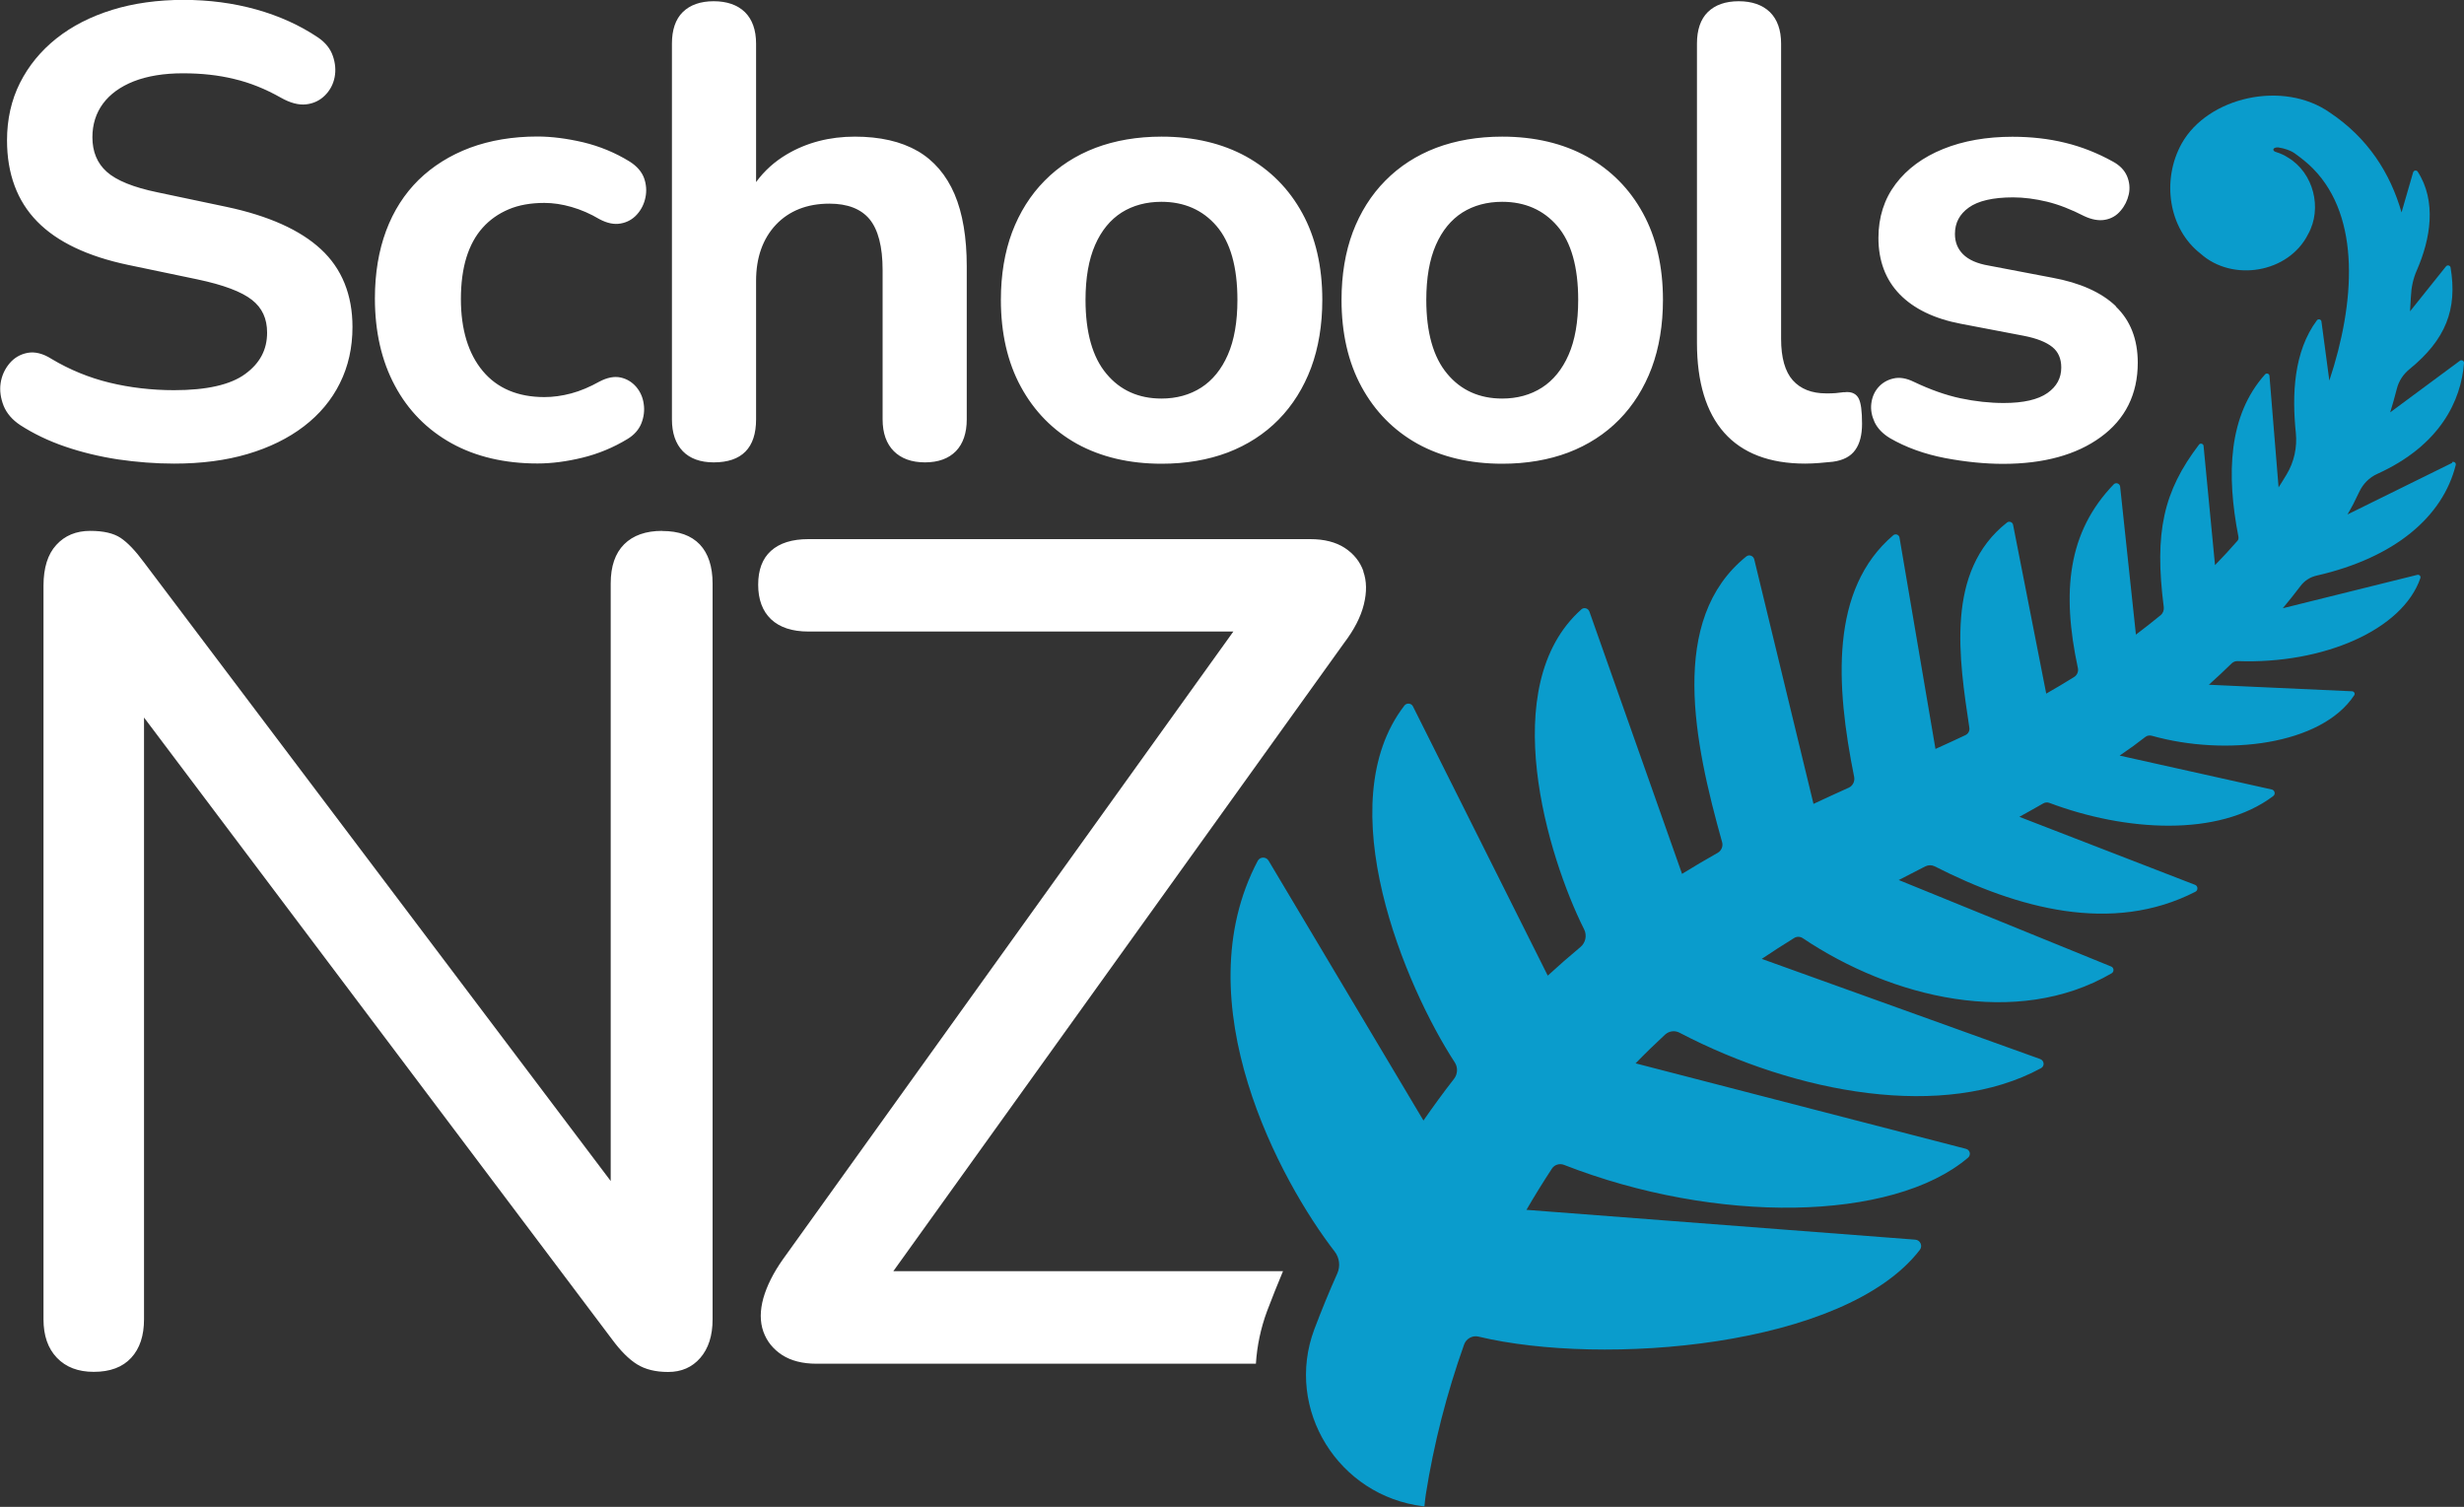
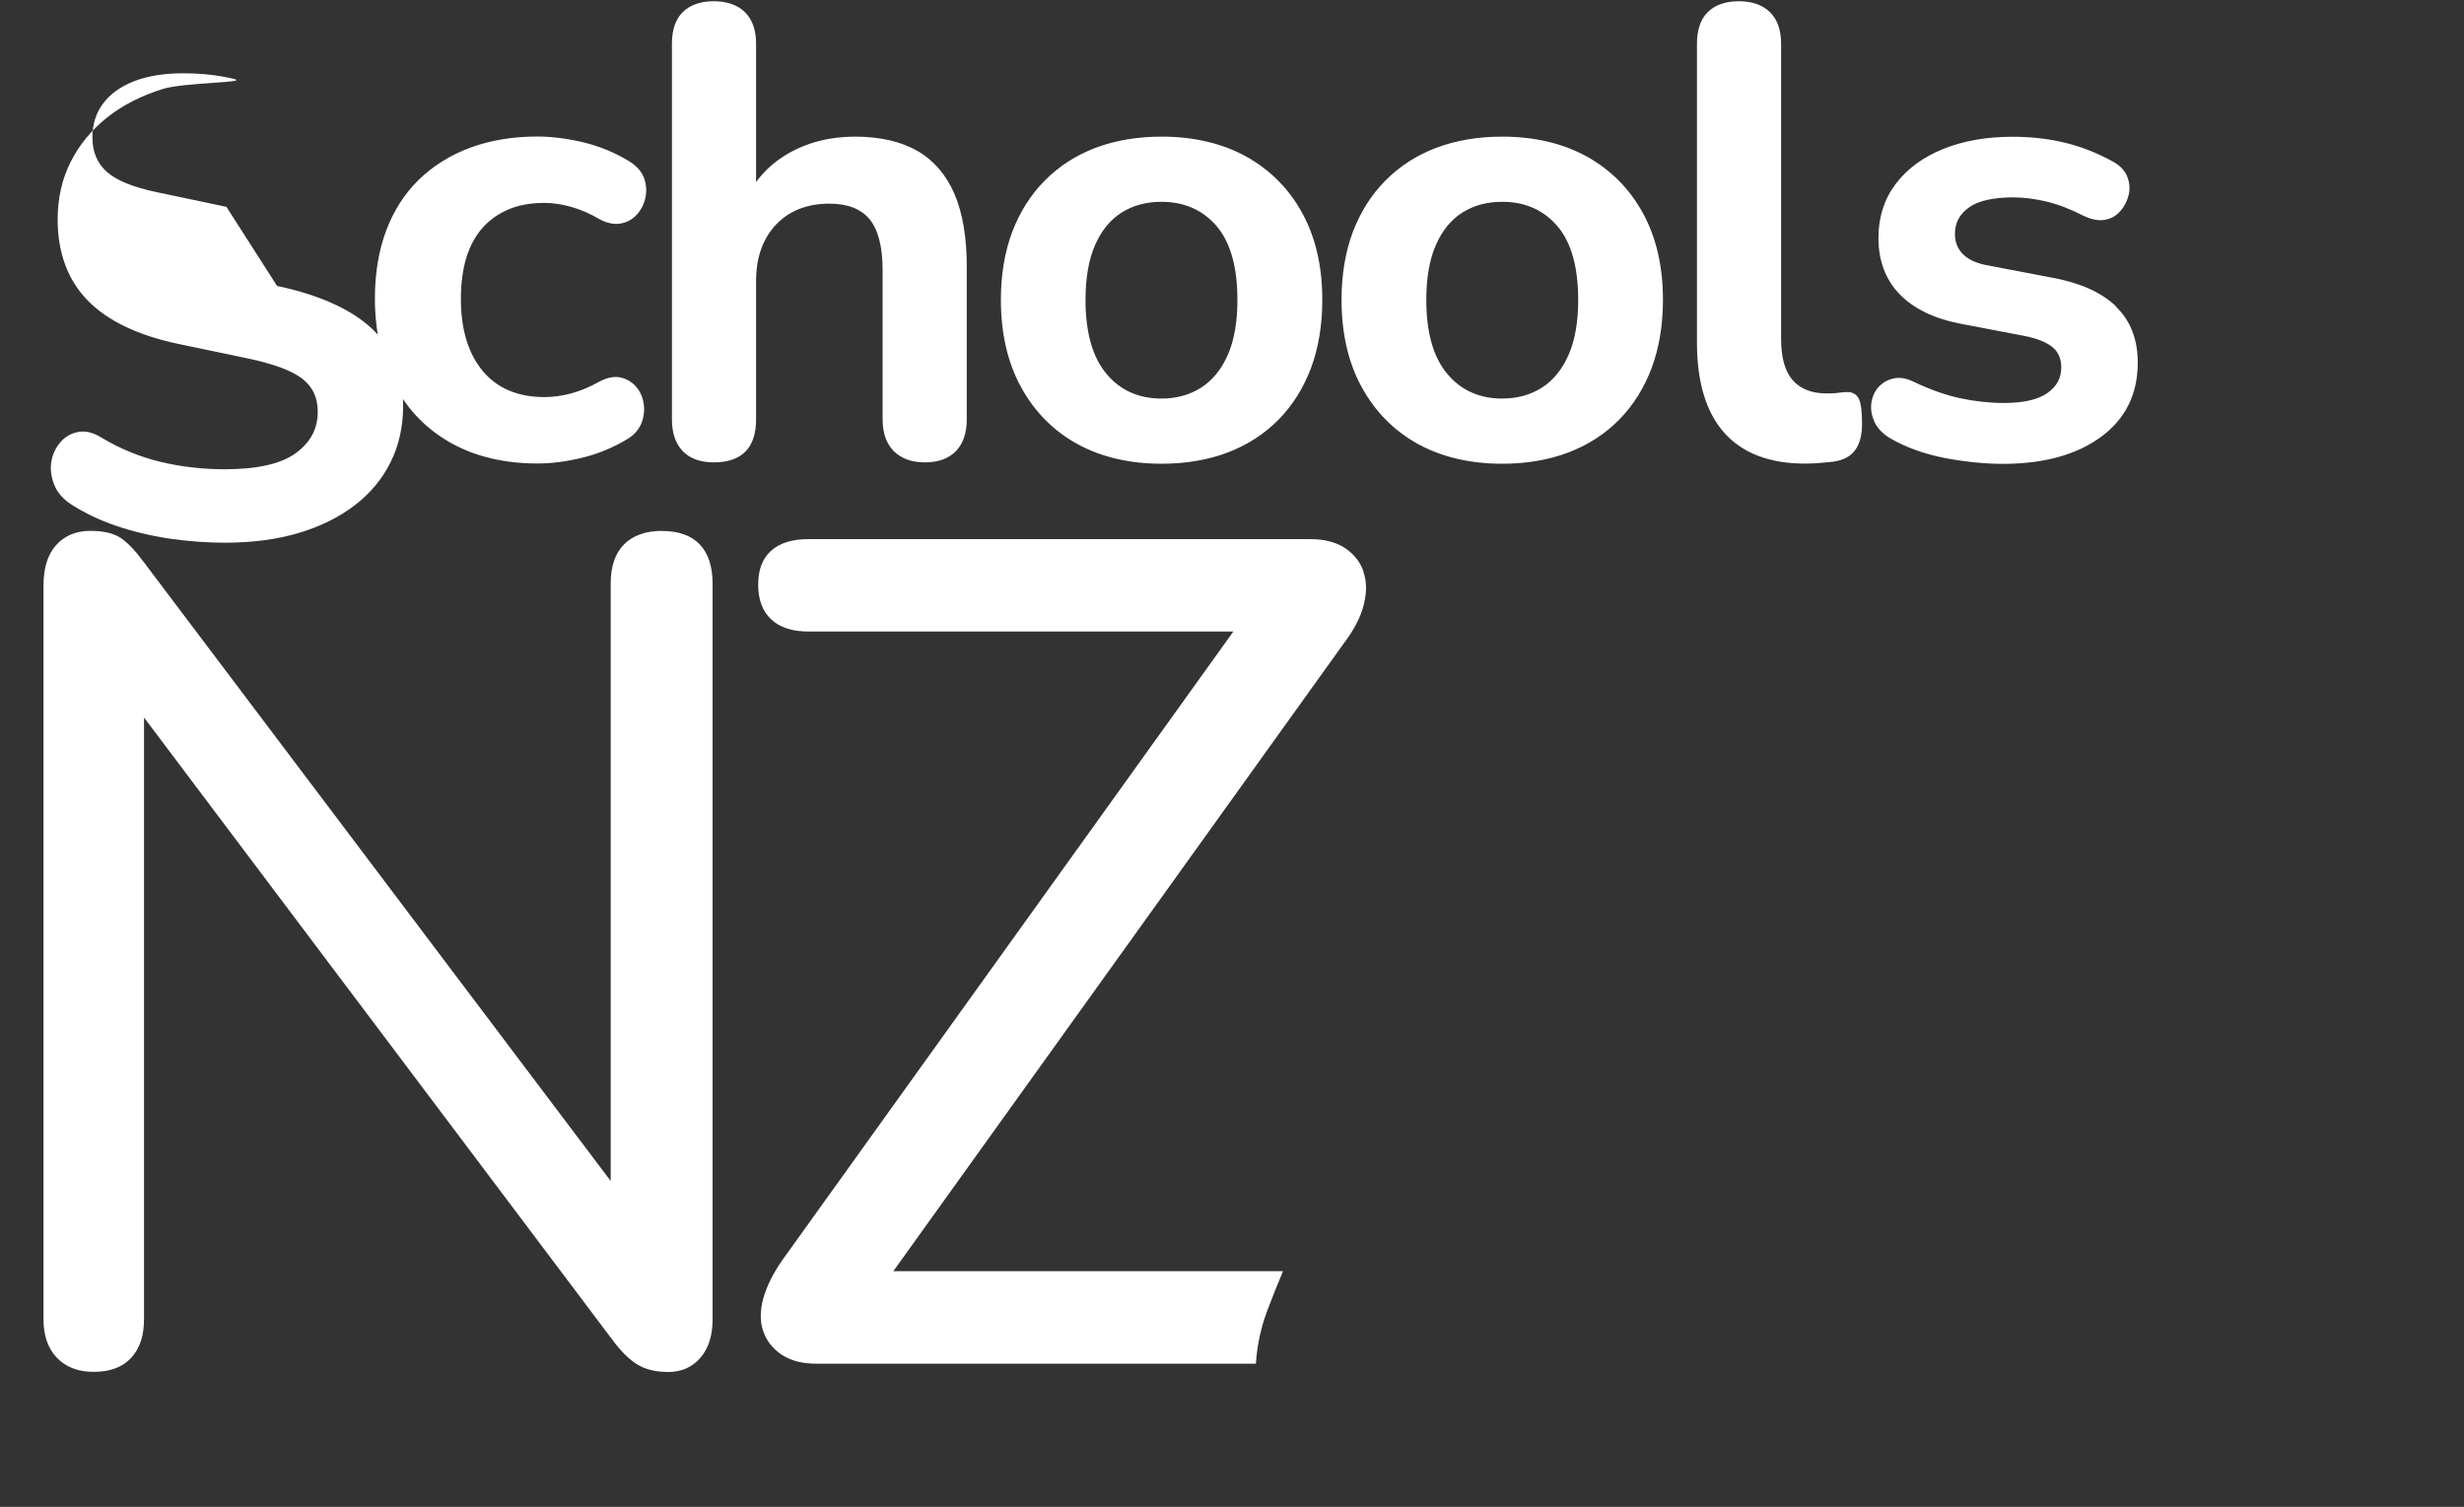
<svg xmlns="http://www.w3.org/2000/svg" id="Layer_1" data-name="Layer 1" viewBox="0 0 200 122.31">
  <rect x="0" y="0" width="200" height="122.31" fill="#333333" stroke="none" />
  <defs>
    <style>
      .cls-1 {
        fill: #0a9ccc;
      }

      .cls-1, .cls-2 {
        stroke-width: 0px;
      }

      .cls-2 {
        fill: #fff;
      }
    </style>
  </defs>
  <g>
    <path class="cls-2" d="M53.75,43.09c-1.33,0-2.36.36-3.09,1.09-.73.73-1.09,1.79-1.09,3.18v48.5L11.69,45.65c-.7-.95-1.33-1.61-1.9-1.99-.57-.38-1.39-.57-2.47-.57-1.14,0-2.06.38-2.75,1.14-.7.76-1.04,1.87-1.04,3.32v59.53c0,1.33.36,2.37,1.09,3.13.73.76,1.72,1.14,2.99,1.14,1.33,0,2.34-.38,3.04-1.14.7-.76,1.04-1.8,1.04-3.13v-48.84l37.98,50.46c.7.95,1.38,1.63,2.04,2.04s1.5.62,2.52.62c1.08,0,1.95-.38,2.61-1.14.66-.76,1-1.8,1-3.13v-59.72c0-1.39-.35-2.45-1.04-3.18-.7-.73-1.71-1.09-3.04-1.09ZM110.67,46.37c-.28-.79-.79-1.42-1.52-1.9-.73-.47-1.66-.71-2.8-.71h-40.73c-1.33,0-2.34.32-3.04.95-.7.63-1.04,1.55-1.04,2.75s.35,2.14,1.04,2.8c.7.66,1.71,1,3.04,1h34.49l-36.58,50.98c-.76,1.08-1.28,2.12-1.57,3.13-.28,1.01-.28,1.92,0,2.71.28.79.79,1.42,1.52,1.9.73.47,1.66.71,2.8.71h35.66c.09-1.44.39-2.88.91-4.28.41-1.08.84-2.16,1.29-3.23h-31.63l36.58-50.98c.82-1.08,1.36-2.12,1.61-3.13.25-1.01.24-1.91-.05-2.71Z" />
-     <path class="cls-2" d="M18.38,16.79l-5.6-1.18c-1.94-.4-3.33-.96-4.12-1.67-.77-.69-1.16-1.63-1.16-2.8,0-1.04.29-1.96.86-2.73.57-.77,1.41-1.38,2.5-1.81,1.1-.43,2.44-.65,3.98-.65s2.88.15,4.16.46c1.28.3,2.55.81,3.8,1.52.76.43,1.45.61,2.05.54.61-.07,1.12-.32,1.53-.73.4-.4.67-.9.78-1.47.11-.56.06-1.14-.14-1.72-.2-.59-.6-1.09-1.18-1.49-1.48-1-3.18-1.77-5.04-2.29-1.86-.52-3.84-.78-5.91-.78s-4.04.27-5.78.81c-1.75.54-3.27,1.32-4.53,2.32-1.27,1.01-2.26,2.22-2.96,3.61-.7,1.39-1.05,2.96-1.05,4.66,0,2.71.82,4.93,2.45,6.59,1.61,1.65,4.09,2.83,7.37,3.52l5.65,1.18c2.08.44,3.56.99,4.41,1.66.83.65,1.23,1.52,1.23,2.66,0,1.38-.58,2.48-1.77,3.35-1.19.88-3.14,1.32-5.78,1.32-1.82,0-3.59-.21-5.24-.61-1.65-.4-3.24-1.05-4.71-1.93-.69-.44-1.35-.6-1.94-.49-.59.11-1.09.4-1.48.87-.38.46-.62.99-.71,1.59-.09.6,0,1.21.24,1.83.25.62.71,1.15,1.36,1.58,1.07.69,2.29,1.28,3.64,1.74,1.34.46,2.79.81,4.3,1.04,1.51.22,3.04.34,4.55.34,2.2,0,4.2-.26,5.96-.78,1.76-.52,3.29-1.27,4.56-2.24,1.27-.97,2.26-2.15,2.93-3.51.68-1.36,1.02-2.89,1.02-4.56,0-2.61-.86-4.74-2.56-6.31-1.68-1.56-4.26-2.72-7.67-3.44ZM51.12,13.12c-1.18-.73-2.45-1.25-3.78-1.57-1.33-.31-2.58-.47-3.72-.47-2,0-3.84.31-5.46.91-1.63.61-3.03,1.49-4.18,2.61-1.15,1.13-2.04,2.52-2.64,4.13-.6,1.61-.91,3.45-.91,5.49,0,2.69.54,5.07,1.62,7.08,1.07,2.01,2.62,3.58,4.6,4.68,1.97,1.09,4.32,1.64,6.98,1.64,1.14,0,2.37-.16,3.64-.47,1.28-.31,2.51-.82,3.65-1.51.55-.33.93-.76,1.14-1.28.2-.51.27-1.04.19-1.57-.07-.53-.28-1-.61-1.39-.34-.39-.76-.65-1.27-.76-.51-.11-1.08,0-1.71.33-.77.43-1.54.76-2.29.96-.75.2-1.48.3-2.18.3-2.15,0-3.83-.71-5-2.11-1.18-1.41-1.78-3.38-1.78-5.85,0-1.27.15-2.41.45-3.38.3-.96.74-1.77,1.32-2.41.57-.64,1.28-1.14,2.11-1.49.82-.35,1.8-.52,2.9-.52.7,0,1.44.11,2.2.33.77.22,1.53.55,2.27.99.62.33,1.2.45,1.72.35.52-.09.97-.34,1.32-.73.35-.39.58-.85.69-1.38.11-.53.07-1.06-.11-1.57-.19-.52-.58-.97-1.16-1.34ZM74.46,12.25c-1.33-.77-3.04-1.16-5.08-1.16s-3.9.48-5.52,1.44c-.98.58-1.82,1.33-2.49,2.25V3.54c0-1.11-.31-1.97-.91-2.56-.6-.58-1.45-.88-2.53-.88s-1.92.3-2.51.88c-.59.58-.88,1.45-.88,2.56v30.5c0,1.11.3,1.98.88,2.58.58.6,1.43.91,2.51.91,2.28,0,3.44-1.17,3.44-3.49v-11.24c0-1.89.54-3.42,1.61-4.56,1.07-1.13,2.53-1.71,4.34-1.71,1.47,0,2.56.42,3.26,1.26.7.85,1.06,2.24,1.06,4.13v12.12c0,1.11.31,1.98.91,2.58.6.6,1.45.91,2.53.91s1.92-.31,2.51-.91c.58-.6.88-1.47.88-2.58v-12.42c0-2.34-.33-4.31-.99-5.86-.67-1.56-1.68-2.74-3.01-3.51ZM101.16,12.71c-1.94-1.07-4.25-1.62-6.88-1.62-1.97,0-3.77.31-5.36.91-1.6.61-2.98,1.5-4.13,2.67-1.15,1.16-2.03,2.57-2.64,4.18-.6,1.61-.91,3.45-.91,5.49,0,2.69.54,5.07,1.62,7.05,1.08,1.99,2.61,3.55,4.55,4.63,1.94,1.07,4.25,1.62,6.88,1.62,1.96,0,3.77-.31,5.36-.91,1.59-.61,2.98-1.5,4.13-2.67,1.14-1.16,2.03-2.58,2.64-4.21.6-1.62.91-3.48.91-5.51,0-2.69-.54-5.06-1.62-7.03-1.08-1.98-2.61-3.52-4.55-4.6ZM99.66,28.8c-.51,1.17-1.24,2.07-2.16,2.66-.92.59-2.01.89-3.23.89-1.84,0-3.35-.67-4.46-2.01-1.13-1.34-1.7-3.36-1.7-6,0-1.78.26-3.28.78-4.46.51-1.17,1.24-2.05,2.15-2.63.92-.58,2.01-.87,3.23-.87,1.85,0,3.35.66,4.47,1.96,1.13,1.31,1.7,3.33,1.7,6,0,1.78-.26,3.28-.78,4.46ZM128.81,12.71c-1.94-1.07-4.25-1.62-6.88-1.62-1.97,0-3.77.31-5.36.91-1.6.61-2.98,1.5-4.13,2.67-1.15,1.16-2.03,2.57-2.64,4.18-.6,1.61-.91,3.45-.91,5.49,0,2.69.54,5.07,1.62,7.05,1.08,1.99,2.61,3.55,4.55,4.63,1.94,1.07,4.25,1.62,6.88,1.62,1.96,0,3.77-.31,5.36-.91,1.59-.61,2.98-1.5,4.13-2.67,1.14-1.16,2.03-2.58,2.64-4.21.6-1.62.91-3.48.91-5.51,0-2.69-.54-5.06-1.62-7.03-1.08-1.98-2.61-3.52-4.55-4.6ZM127.32,28.8c-.51,1.17-1.24,2.07-2.16,2.66-.92.59-2.01.89-3.23.89-1.84,0-3.35-.67-4.46-2.01-1.13-1.34-1.7-3.36-1.7-6,0-1.78.26-3.28.78-4.46.51-1.17,1.24-2.05,2.15-2.63.92-.58,2.01-.87,3.23-.87,1.85,0,3.35.66,4.47,1.96,1.13,1.31,1.7,3.33,1.7,6,0,1.78-.26,3.28-.78,4.46ZM149.68,31.83c-.23.03-.47.06-.7.08-.24.02-.49.02-.76.02-1.17,0-2.07-.36-2.7-1.06-.63-.71-.95-1.84-.95-3.36V3.54c0-1.11-.31-1.97-.91-2.56-.6-.58-1.45-.88-2.53-.88s-1.92.3-2.51.88-.88,1.45-.88,2.56v24.28c0,3.19.74,5.64,2.21,7.3,1.47,1.66,3.68,2.51,6.57,2.51.38,0,.76-.02,1.15-.05.38-.03.74-.07,1.09-.1.84-.11,1.46-.43,1.83-.96.37-.51.55-1.23.55-2.12,0-1.04-.09-1.71-.28-2.07-.15-.28-.47-.59-1.19-.49ZM171.74,24.85c-1.17-1.12-2.91-1.9-5.16-2.31l-5.14-.98c-.95-.16-1.65-.47-2.1-.92-.44-.44-.66-.98-.66-1.65,0-.9.37-1.6,1.12-2.14.76-.55,1.98-.83,3.6-.83.87,0,1.79.12,2.75.35.95.23,1.97.63,3.02,1.17.62.29,1.19.39,1.69.3.51-.09.94-.34,1.27-.74.33-.38.55-.83.66-1.32.11-.5.06-1-.14-1.48-.21-.49-.59-.88-1.14-1.18-1.24-.69-2.55-1.21-3.88-1.53-1.33-.33-2.77-.49-4.28-.49-2.1,0-3.99.33-5.62.99-1.64.66-2.94,1.62-3.86,2.84-.93,1.23-1.4,2.7-1.4,4.38,0,1.86.58,3.4,1.73,4.58,1.14,1.17,2.8,1.98,4.96,2.39l5.13.98c1.02.2,1.79.5,2.3.91.48.39.72.94.72,1.66,0,.86-.37,1.54-1.12,2.07-.77.54-1.96.81-3.55.81-1.14,0-2.32-.13-3.5-.38-1.18-.25-2.46-.7-3.8-1.34-.59-.29-1.15-.39-1.65-.27-.5.11-.92.36-1.24.73-.32.37-.5.81-.56,1.32-.06.5.04,1,.27,1.5.24.5.65.93,1.24,1.29,1.31.76,2.82,1.3,4.48,1.62,1.65.31,3.23.47,4.71.47,3.28,0,5.95-.73,7.92-2.17,2-1.45,3.01-3.49,3.01-6.04,0-1.9-.6-3.43-1.78-4.56Z" />
+     <path class="cls-2" d="M18.38,16.79l-5.6-1.18c-1.94-.4-3.33-.96-4.12-1.67-.77-.69-1.16-1.63-1.16-2.8,0-1.04.29-1.96.86-2.73.57-.77,1.41-1.38,2.5-1.81,1.1-.43,2.44-.65,3.98-.65s2.88.15,4.16.46s-4.04.27-5.78.81c-1.75.54-3.27,1.32-4.53,2.32-1.27,1.01-2.26,2.22-2.96,3.61-.7,1.39-1.05,2.96-1.05,4.66,0,2.71.82,4.93,2.45,6.59,1.61,1.65,4.09,2.83,7.37,3.52l5.65,1.18c2.08.44,3.56.99,4.41,1.66.83.65,1.23,1.52,1.23,2.66,0,1.38-.58,2.48-1.77,3.35-1.19.88-3.14,1.32-5.78,1.32-1.82,0-3.59-.21-5.24-.61-1.65-.4-3.24-1.05-4.71-1.93-.69-.44-1.35-.6-1.94-.49-.59.11-1.09.4-1.48.87-.38.46-.62.99-.71,1.59-.09.6,0,1.21.24,1.83.25.62.71,1.15,1.36,1.58,1.07.69,2.29,1.28,3.64,1.74,1.34.46,2.79.81,4.3,1.04,1.51.22,3.04.34,4.55.34,2.2,0,4.2-.26,5.96-.78,1.76-.52,3.29-1.27,4.56-2.24,1.27-.97,2.26-2.15,2.93-3.51.68-1.36,1.02-2.89,1.02-4.56,0-2.61-.86-4.74-2.56-6.31-1.68-1.56-4.26-2.72-7.67-3.44ZM51.12,13.12c-1.18-.73-2.45-1.25-3.78-1.57-1.33-.31-2.58-.47-3.72-.47-2,0-3.84.31-5.46.91-1.63.61-3.03,1.49-4.18,2.61-1.15,1.13-2.04,2.52-2.64,4.13-.6,1.61-.91,3.45-.91,5.49,0,2.69.54,5.07,1.62,7.08,1.07,2.01,2.62,3.58,4.6,4.68,1.97,1.09,4.32,1.64,6.98,1.64,1.14,0,2.37-.16,3.64-.47,1.28-.31,2.51-.82,3.65-1.51.55-.33.93-.76,1.14-1.28.2-.51.27-1.04.19-1.57-.07-.53-.28-1-.61-1.39-.34-.39-.76-.65-1.27-.76-.51-.11-1.08,0-1.71.33-.77.43-1.54.76-2.29.96-.75.2-1.48.3-2.18.3-2.15,0-3.83-.71-5-2.11-1.18-1.41-1.78-3.38-1.78-5.85,0-1.27.15-2.41.45-3.38.3-.96.74-1.77,1.32-2.41.57-.64,1.28-1.14,2.11-1.49.82-.35,1.8-.52,2.9-.52.7,0,1.44.11,2.2.33.77.22,1.53.55,2.27.99.62.33,1.2.45,1.72.35.52-.09.97-.34,1.32-.73.35-.39.58-.85.69-1.38.11-.53.07-1.06-.11-1.57-.19-.52-.58-.97-1.16-1.34ZM74.46,12.25c-1.33-.77-3.04-1.16-5.08-1.16s-3.9.48-5.52,1.44c-.98.58-1.82,1.33-2.49,2.25V3.54c0-1.11-.31-1.97-.91-2.56-.6-.58-1.45-.88-2.53-.88s-1.92.3-2.51.88c-.59.58-.88,1.45-.88,2.56v30.5c0,1.11.3,1.98.88,2.58.58.6,1.43.91,2.51.91,2.28,0,3.44-1.17,3.44-3.49v-11.24c0-1.89.54-3.42,1.61-4.56,1.07-1.13,2.53-1.71,4.34-1.71,1.47,0,2.56.42,3.26,1.26.7.85,1.06,2.24,1.06,4.13v12.12c0,1.11.31,1.98.91,2.58.6.6,1.45.91,2.53.91s1.92-.31,2.51-.91c.58-.6.88-1.47.88-2.58v-12.42c0-2.34-.33-4.31-.99-5.86-.67-1.56-1.68-2.74-3.01-3.51ZM101.16,12.71c-1.94-1.07-4.25-1.62-6.88-1.62-1.97,0-3.77.31-5.36.91-1.6.61-2.98,1.5-4.13,2.67-1.15,1.16-2.03,2.57-2.64,4.18-.6,1.61-.91,3.45-.91,5.49,0,2.69.54,5.07,1.62,7.05,1.08,1.99,2.61,3.55,4.55,4.63,1.94,1.07,4.25,1.62,6.88,1.62,1.96,0,3.77-.31,5.36-.91,1.59-.61,2.98-1.5,4.13-2.67,1.14-1.16,2.03-2.58,2.64-4.21.6-1.62.91-3.48.91-5.51,0-2.69-.54-5.06-1.62-7.03-1.08-1.98-2.61-3.52-4.55-4.6ZM99.66,28.8c-.51,1.17-1.24,2.07-2.16,2.66-.92.59-2.01.89-3.23.89-1.84,0-3.35-.67-4.46-2.01-1.13-1.34-1.7-3.36-1.7-6,0-1.78.26-3.28.78-4.46.51-1.17,1.24-2.05,2.15-2.63.92-.58,2.01-.87,3.23-.87,1.85,0,3.35.66,4.47,1.96,1.13,1.31,1.7,3.33,1.7,6,0,1.78-.26,3.28-.78,4.46ZM128.81,12.71c-1.94-1.07-4.25-1.62-6.88-1.62-1.97,0-3.77.31-5.36.91-1.6.61-2.98,1.5-4.13,2.67-1.15,1.16-2.03,2.57-2.64,4.18-.6,1.61-.91,3.45-.91,5.49,0,2.69.54,5.07,1.62,7.05,1.08,1.99,2.61,3.55,4.55,4.63,1.94,1.07,4.25,1.62,6.88,1.62,1.96,0,3.77-.31,5.36-.91,1.59-.61,2.98-1.5,4.13-2.67,1.14-1.16,2.03-2.58,2.64-4.21.6-1.62.91-3.48.91-5.51,0-2.69-.54-5.06-1.62-7.03-1.08-1.98-2.61-3.52-4.55-4.6ZM127.32,28.8c-.51,1.17-1.24,2.07-2.16,2.66-.92.59-2.01.89-3.23.89-1.84,0-3.35-.67-4.46-2.01-1.13-1.34-1.7-3.36-1.7-6,0-1.78.26-3.28.78-4.46.51-1.17,1.24-2.05,2.15-2.63.92-.58,2.01-.87,3.23-.87,1.85,0,3.35.66,4.47,1.96,1.13,1.31,1.7,3.33,1.7,6,0,1.78-.26,3.28-.78,4.46ZM149.68,31.83c-.23.03-.47.06-.7.08-.24.02-.49.02-.76.02-1.17,0-2.07-.36-2.7-1.06-.63-.71-.95-1.84-.95-3.36V3.54c0-1.11-.31-1.97-.91-2.56-.6-.58-1.45-.88-2.53-.88s-1.92.3-2.51.88-.88,1.45-.88,2.56v24.28c0,3.19.74,5.64,2.21,7.3,1.47,1.66,3.68,2.51,6.57,2.51.38,0,.76-.02,1.15-.05.38-.03.74-.07,1.09-.1.84-.11,1.46-.43,1.83-.96.37-.51.55-1.23.55-2.12,0-1.04-.09-1.71-.28-2.07-.15-.28-.47-.59-1.19-.49ZM171.74,24.85c-1.17-1.12-2.91-1.9-5.16-2.31l-5.14-.98c-.95-.16-1.65-.47-2.1-.92-.44-.44-.66-.98-.66-1.65,0-.9.37-1.6,1.12-2.14.76-.55,1.98-.83,3.6-.83.87,0,1.79.12,2.75.35.95.23,1.97.63,3.02,1.17.62.29,1.19.39,1.69.3.51-.09.94-.34,1.27-.74.33-.38.55-.83.66-1.32.11-.5.06-1-.14-1.48-.21-.49-.59-.88-1.14-1.18-1.24-.69-2.55-1.21-3.88-1.53-1.33-.33-2.77-.49-4.28-.49-2.1,0-3.99.33-5.62.99-1.64.66-2.94,1.62-3.86,2.84-.93,1.23-1.4,2.7-1.4,4.38,0,1.86.58,3.4,1.73,4.58,1.14,1.17,2.8,1.98,4.96,2.39l5.13.98c1.02.2,1.79.5,2.3.91.48.39.72.94.72,1.66,0,.86-.37,1.54-1.12,2.07-.77.54-1.96.81-3.55.81-1.14,0-2.32-.13-3.5-.38-1.18-.25-2.46-.7-3.8-1.34-.59-.29-1.15-.39-1.65-.27-.5.11-.92.36-1.24.73-.32.37-.5.81-.56,1.32-.06.5.04,1,.27,1.5.24.5.65.93,1.24,1.29,1.31.76,2.82,1.3,4.48,1.62,1.65.31,3.23.47,4.71.47,3.28,0,5.95-.73,7.92-2.17,2-1.45,3.01-3.49,3.01-6.04,0-1.9-.6-3.43-1.78-4.56Z" />
  </g>
-   <path class="cls-1" d="M199.04,37.57l-8.5,4.19c.16-.28.32-.55.47-.84.17-.33.33-.66.49-1,.3-.64.81-1.16,1.45-1.45,5.13-2.32,6.82-5.97,7.05-9.01.01-.17-.19-.28-.33-.18l-5.66,4.19c.19-.63.38-1.28.54-1.92s.53-1.18,1.02-1.58c2.94-2.4,3.91-4.85,3.34-8.26-.03-.17-.26-.23-.37-.09l-2.92,3.65c.03-.4.05-.79.07-1.19.03-.74.18-1.46.48-2.14,1.12-2.55,1.62-5.61.07-8.01-.09-.14-.32-.11-.37.06l-.94,3.25c-.92-3.21-2.74-6.04-5.8-8.09-3.81-2.69-9.93-1.27-12.04,2.49-1.64,2.93-1.11,6.9,1.53,8.95,2.58,2.32,7.15,1.58,8.73-1.59,1.17-2.1.43-4.97-1.62-6.2-.3-.2-.63-.35-.96-.45-.38-.09-.32-.43.18-.38.49.08.95.23,1.3.47.5.36,1.09.82,1.52,1.27,3.86,3.95,3.39,10.89,1.3,17.18l-.64-4.79c-.02-.18-.26-.25-.37-.1-1.89,2.54-2.03,6.04-1.71,9.13.12,1.18-.14,2.37-.75,3.38-.22.36-.43.71-.65,1.05l-.74-9.05c-.01-.18-.24-.26-.36-.12-2.98,3.33-3.15,8.1-2.16,13.17.02.13,0,.26-.09.35-.59.67-1.19,1.33-1.81,1.96l-.93-9.68c-.02-.18-.26-.25-.37-.1-2.88,3.78-3.64,7.1-2.86,13.19.03.24-.06.49-.25.65-.66.54-1.33,1.07-2.01,1.58l-1.28-12.01c-.03-.26-.34-.37-.52-.19-3.74,3.88-4.24,8.72-2.91,14.92.06.27-.06.56-.29.71-.75.47-1.51.92-2.28,1.36l-2.69-13.7c-.04-.22-.31-.33-.49-.19-5.04,3.95-3.89,11.08-3.06,16.66.04.25-.09.49-.32.6-.8.38-1.61.75-2.43,1.12l-2.92-17.16c-.04-.23-.32-.34-.5-.19-5.16,4.39-4.68,12.16-3.18,19.62.07.36-.11.73-.45.88-.95.43-1.9.86-2.85,1.31l-4.81-19.85c-.07-.29-.42-.42-.65-.23-6.34,5.11-4.23,15.08-1.96,23.18.1.34-.06.71-.37.88-.97.55-1.93,1.11-2.88,1.7l-7.52-21.29c-.1-.27-.44-.37-.65-.18-6.97,6.2-2.72,20.11.22,25.97.25.5.12,1.1-.31,1.45-.9.75-1.78,1.52-2.64,2.31l-10.94-21.85c-.13-.27-.5-.31-.69-.08-6.21,8.04.09,22.85,4.08,28.97.27.42.24.95-.06,1.34-.86,1.1-1.68,2.23-2.48,3.38l-12.57-21.09c-.2-.34-.7-.33-.88.01-6.09,11.53,1.89,26.09,6.24,31.71.4.52.48,1.2.21,1.8-.67,1.49-1.28,2.99-1.86,4.52-2.43,6.49,1.97,13.54,8.85,14.36h.09s.03-.25.04-.41l.07-.54c.65-4.13,1.7-8.22,3.11-12.18.17-.48.68-.76,1.17-.64,10.07,2.42,29.72.89,35.82-7.04.25-.32.04-.8-.37-.83l-31.56-2.42c.66-1.14,1.35-2.25,2.07-3.35.21-.32.62-.44.98-.3,12.33,4.82,26.65,4.63,32.79-.58.26-.22.17-.63-.16-.72l-26.82-6.94c.78-.81,1.58-1.58,2.4-2.34.32-.29.78-.35,1.16-.15,9.51,4.97,21.52,7.14,29.35,2.88.31-.17.26-.62-.07-.74l-22.6-8.13c.87-.58,1.74-1.15,2.64-1.7.21-.13.48-.12.69.02,7.19,4.83,17.36,7.34,25.07,2.85.22-.13.19-.46-.04-.55l-17.24-7.02c.72-.37,1.44-.74,2.16-1.11.24-.12.52-.12.76,0,6.7,3.41,14.38,5.54,21.16,2.06.23-.12.21-.47-.03-.56l-14.26-5.52c.65-.36,1.3-.72,1.94-1.09.15-.09.34-.1.5-.04,6.14,2.31,13.72,2.81,18.17-.56.2-.15.12-.48-.13-.53l-12.34-2.75c.37-.26.74-.51,1.1-.77.33-.24.65-.49.98-.74.15-.12.35-.15.53-.1,5.98,1.68,13.75.77,16.43-3.29.09-.13-.01-.31-.17-.32l-11.63-.53c.64-.57,1.26-1.16,1.87-1.75.12-.11.28-.17.44-.17,7,.26,13.42-2.54,14.86-6.74.05-.15-.09-.3-.25-.26l-10.92,2.71c.5-.6.99-1.21,1.46-1.83.32-.42.77-.7,1.29-.82,6.34-1.45,10.24-4.77,11.29-8.98.04-.17-.14-.31-.3-.23Z" />
</svg>